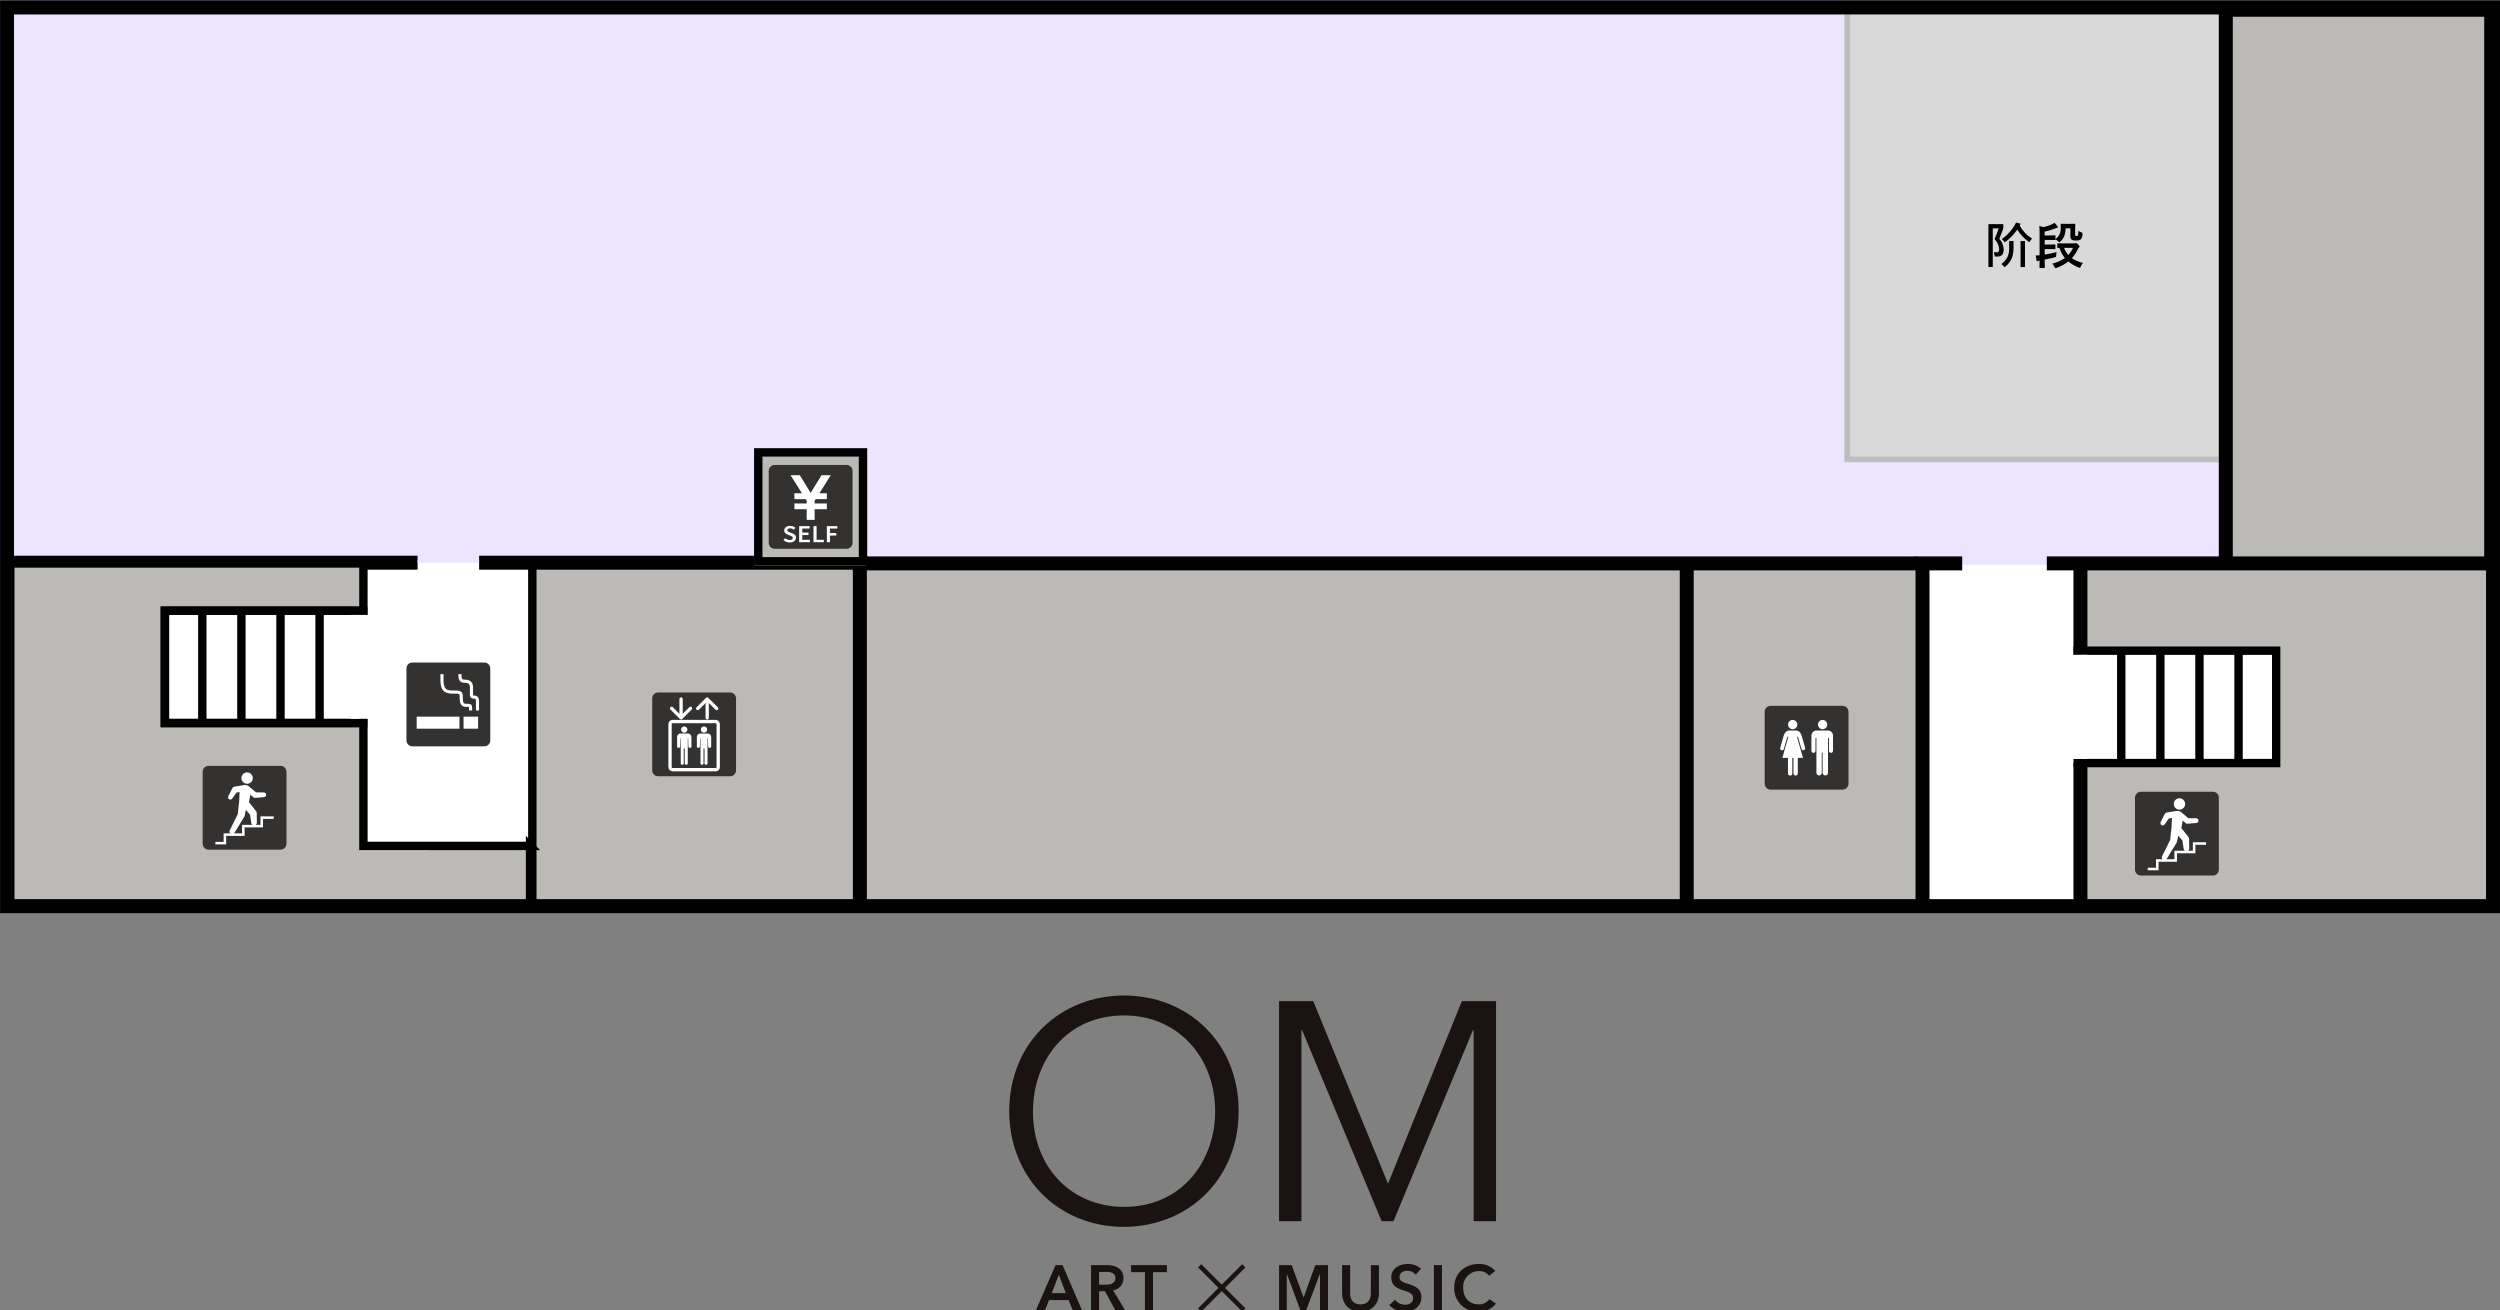
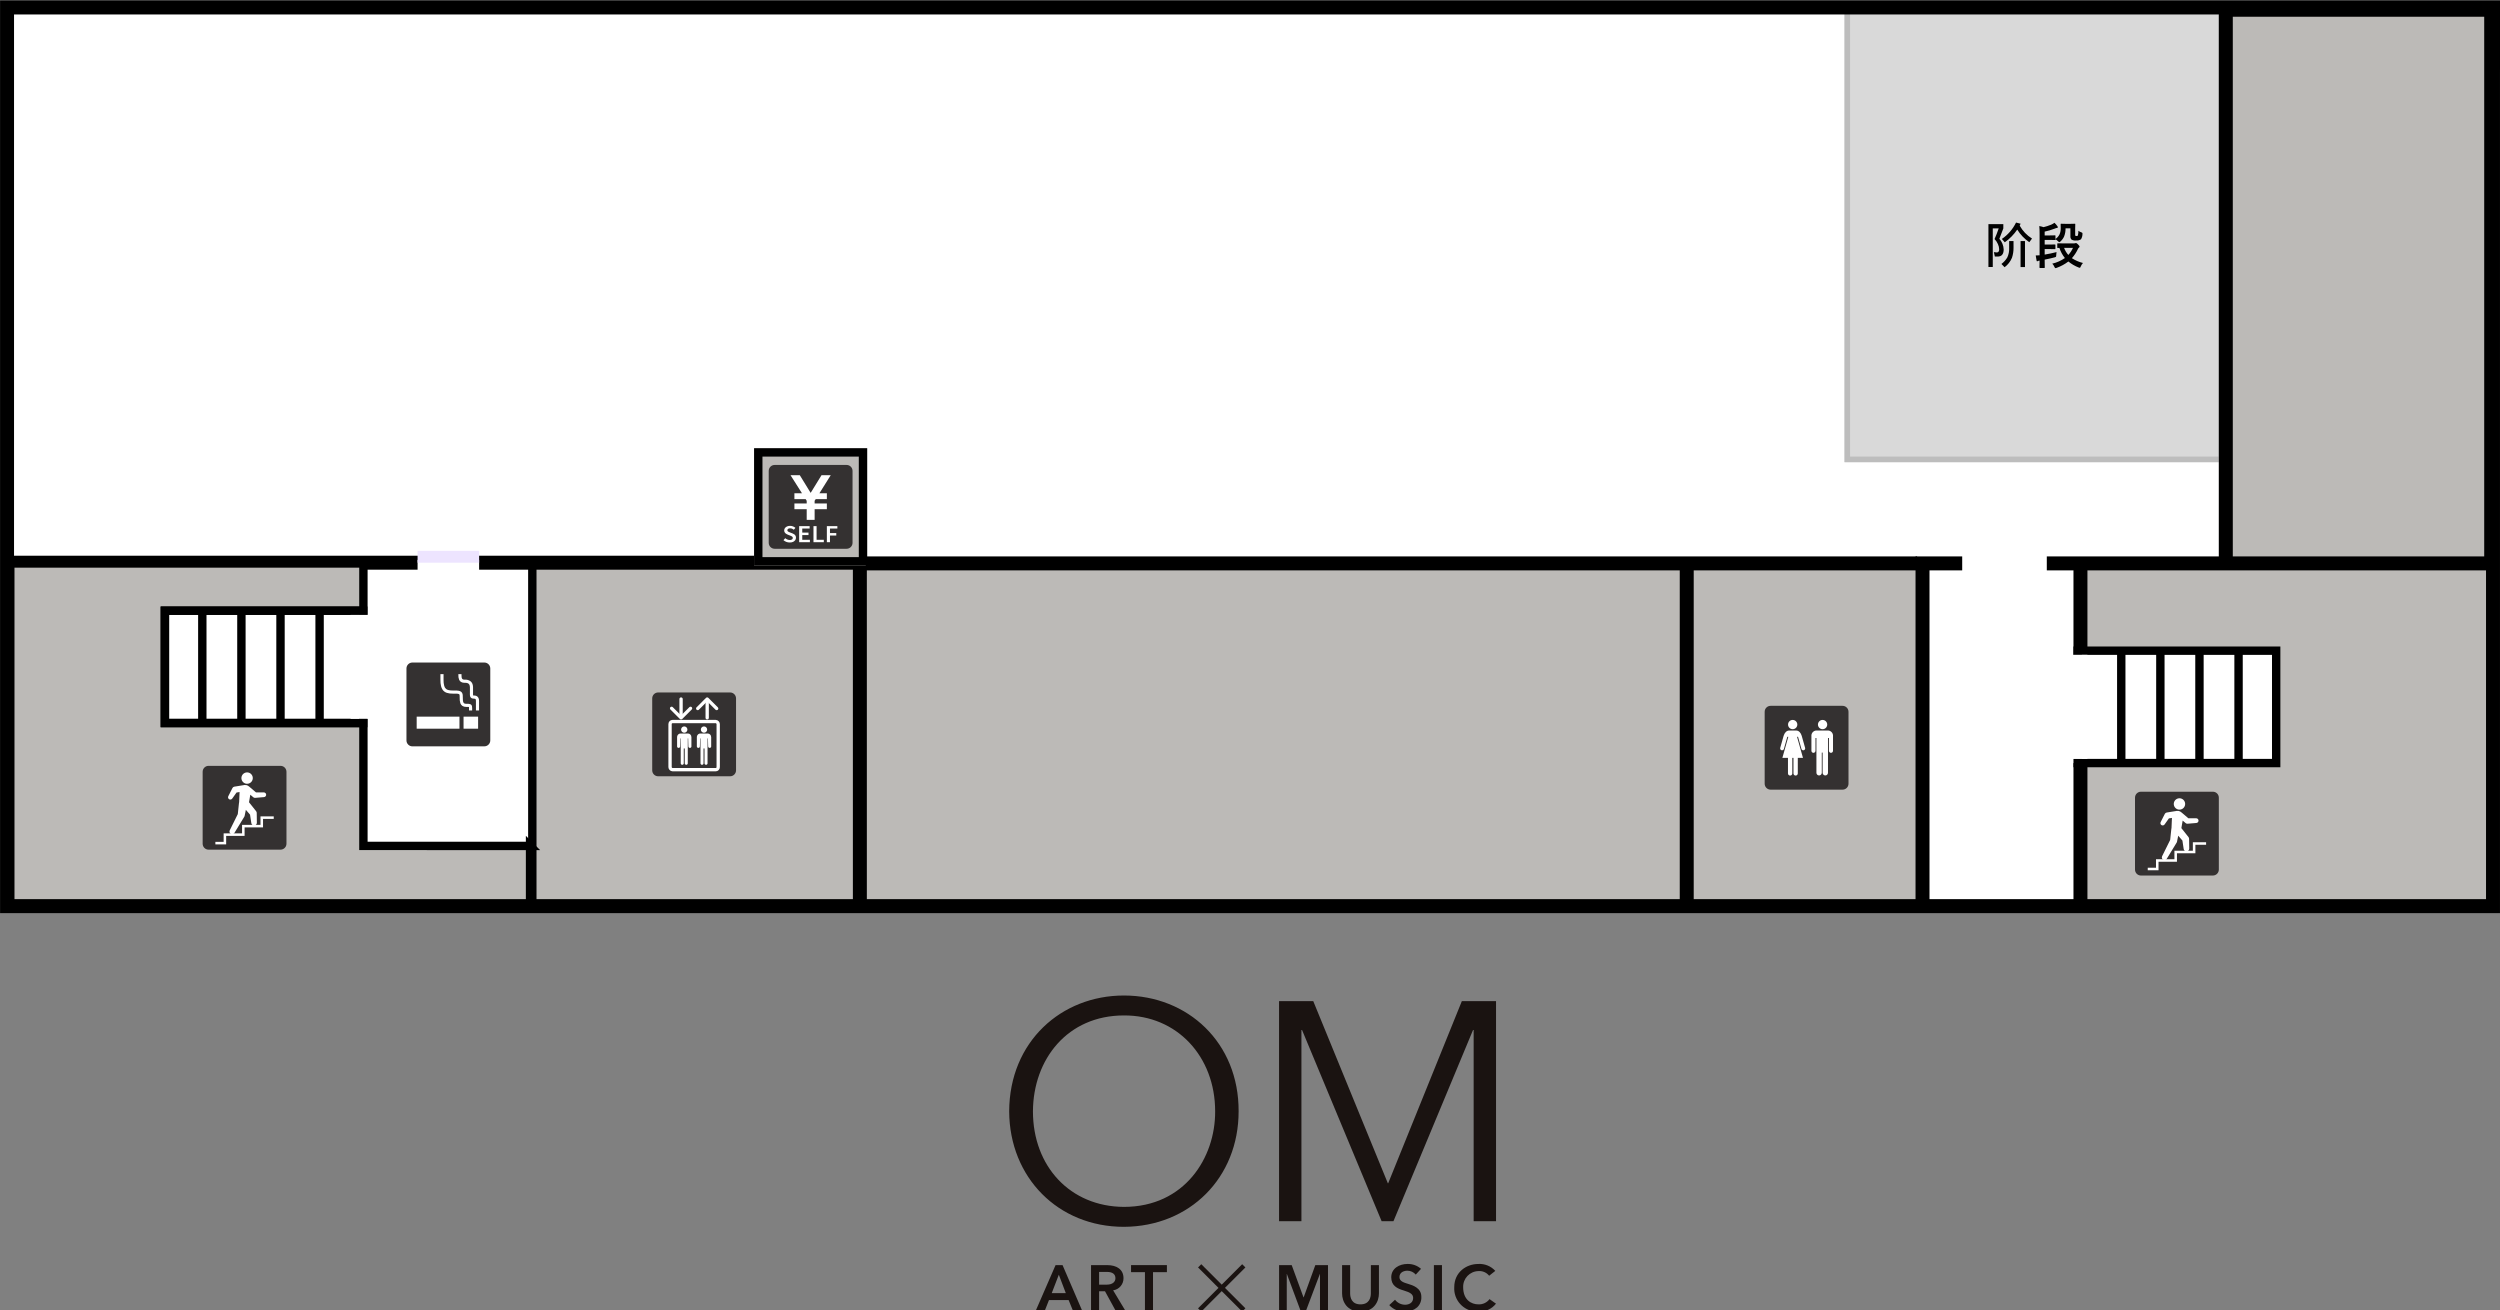
<svg xmlns="http://www.w3.org/2000/svg" id="plane8_中国語_簡体_" data-name="plane8_中国語（簡体）" width="315.842mm" height="165.558mm" viewBox="0 0 895.3 469.299">
  <rect x="0" y="0" width="895.3" height="469.299" fill="#808080" stroke="none" />
  <defs>
    <style>
      .cls-1, .cls-2, .cls-3, .cls-4, .cls-5, .cls-6, .cls-7, .cls-8 {
        fill: none;
      }

      .cls-1, .cls-9, .cls-10, .cls-6, .cls-8 {
        stroke: #000;
      }

      .cls-1, .cls-9, .cls-10, .cls-8 {
        stroke-width: 3px;
      }

      .cls-11 {
        fill-rule: evenodd;
      }

      .cls-11, .cls-12, .cls-13, .cls-5, .cls-14, .cls-15, .cls-16, .cls-17, .cls-18 {
        stroke-width: 0px;
      }

      .cls-11, .cls-9, .cls-18 {
        fill: #fff;
      }

      .cls-2 {
        stroke: #bdbdbd;
        stroke-width: 2px;
      }

      .cls-12 {
        fill: #000;
      }

      .cls-3 {
        stroke-linecap: round;
        stroke-linejoin: round;
        stroke-width: 1.189px;
      }

      .cls-3, .cls-4, .cls-7 {
        stroke: #fff;
      }

      .cls-4 {
        stroke-width: .906px;
      }

      .cls-4, .cls-9, .cls-8 {
        stroke-miterlimit: 10;
      }

      .cls-10, .cls-16 {
        fill: #bcbab7;
      }

      .cls-13 {
        fill: #d9d9d9;
      }

      .cls-14 {
        fill: #1a1311;
      }

      .cls-15 {
        fill: #343131;
      }

      .cls-19 {
        clip-path: url(#clippath);
      }

      .cls-6 {
        stroke-width: 5px;
      }

      .cls-17 {
        fill: #ede4ff;
      }

      .cls-7 {
        stroke-width: 13px;
      }
    </style>
    <clipPath id="clippath">
      <rect class="cls-5" x="361.406" y="356.512" width="174.361" height="113.199" />
    </clipPath>
  </defs>
  <g id="_8F" data-name=" 8F">
    <g id="_8F-2" data-name=" 8F-2">
      <g id="_グループ_59319" data-name="グループ 59319">
        <path id="_パス_31238" data-name="パス 31238" class="cls-18" d="M2.525,60.324V2.677h829.375v160.253h60.894v161.572H2.525V60.323h0Z" />
-         <path id="_パス_31239" data-name="パス 31239" class="cls-17" d="M2.553,60.64V2.993h890.268v321.825H221.315v-124.148H2.553V60.64Z" />
        <g id="_長方形_18585" data-name="長方形 18585">
          <rect class="cls-13" x="660.552" y="2.516" width="136" height="163" />
          <rect class="cls-2" x="661.552" y="3.516" width="134" height="161" />
        </g>
        <rect id="_長方形_18587" data-name="長方形 18587" class="cls-16" x="307.383" y="202.516" width="296.669" height="122.302" />
        <g id="_階段" data-name="階段">
          <path id="_パス_31274" data-name="パス 31274" class="cls-16" d="M190.571,201.869h117.361v122.95h-117.361v-122.95Z" />
          <path id="_パス_30119" data-name="パス 30119" class="cls-6" d="M3.552,201.516h304.38v123.136" />
          <path id="_パス_5952" data-name="パス 5952" class="cls-10" d="M189.821,302.95l-59.677-.02v-44.015H59.094v-40.228h71.051v-16.9H3.678v122.414h186.142v-21.252Z" />
          <g id="_グループ_59384" data-name="グループ 59384">
            <path id="_パス_5905" data-name="パス 5905" class="cls-15" d="M261.462,278.002h-25.762c-1.176,0-2.129-.953-2.129-2.129v-25.762c0-1.175.954-2.128,2.129-2.128h25.762c1.175,0,2.128.953,2.129,2.128v25.762c0,1.176-.953,2.129-2.129,2.129" />
            <path id="_パス_5906" data-name="パス 5906" class="cls-3" d="M247.294,253.673l-3.389,3.39-3.39-3.389" />
            <line id="_線_509" data-name="線 509" class="cls-3" x1="243.904" y1="250.342" x2="243.904" y2="256.596" />
            <path id="_パス_5907" data-name="パス 5907" class="cls-3" d="M249.868,253.732l3.389-3.389,3.39,3.389" />
            <line id="_線_510" data-name="線 510" class="cls-3" x1="253.258" y1="257.063" x2="253.258" y2="250.809" />
            <rect id="_長方形_4289" data-name="長方形 4289" class="cls-3" x="239.958" y="258.397" width="17.245" height="17.245" rx=".912" ry=".912" />
            <path id="_パス_5908" data-name="パス 5908" class="cls-11" d="M245.043,262.408c.625,0,1.132-.507,1.132-1.132s-.507-1.132-1.132-1.132-1.132.507-1.132,1.132h0c0,.625.507,1.132,1.132,1.132" />
            <path id="_パス_5909" data-name="パス 5909" class="cls-11" d="M247.601,263.969c.019-.695-.53-1.274-1.225-1.293-.059-.002-.117,0-.175.008h-2.316c-.692-.078-1.315.42-1.393,1.112-.006.058-.009.115-.007.173-.003.022-.005.044-.005.066v3.334c.039.299.312.51.611.472.246-.032.44-.225.472-.472l.079-2.942h.144v8.993c.039.299.312.51.611.472.246-.032.44-.225.472-.472v-5.39h.357v5.39c.039.299.312.51.611.472.246-.032.44-.225.472-.472v-8.993h.144l.079,2.942c.039.299.312.51.611.472.246-.032.44-.225.472-.472v-3.335c0-.022-.002-.044-.005-.066" />
            <path id="_パス_5910" data-name="パス 5910" class="cls-11" d="M252.118,262.408c.625,0,1.132-.507,1.132-1.132s-.507-1.132-1.132-1.132-1.132.507-1.132,1.132h0c0,.625.507,1.132,1.132,1.132" />
            <path id="_パス_5911" data-name="パス 5911" class="cls-11" d="M254.679,263.969c.019-.695-.53-1.274-1.225-1.293-.059-.002-.117,0-.175.008h-2.316c-.691-.078-1.314.419-1.392,1.11-.007.058-.009.117-.008.175-.004.022-.005.044-.005.066v3.334c.039.299.312.51.611.472.246-.032.44-.225.472-.472l.079-2.942h.144v8.993c.039.299.312.51.611.472.246-.032.44-.225.472-.472v-5.39h.357v5.39c.039.299.312.51.611.472.246-.032.44-.225.472-.472v-8.993h.144l.079,2.942c.039.299.312.51.611.472.246-.032.44-.225.472-.472v-3.335c0-.022-.001-.044-.005-.066" />
          </g>
          <g id="_グループ_59385" data-name="グループ 59385">
            <path id="_パス_5356" data-name="パス 5356" class="cls-15" d="M100.462,304.284h-25.762c-1.176,0-2.129-.953-2.129-2.129v-25.762c0-1.175.953-2.128,2.128-2.128h25.763c1.175,0,2.128.953,2.129,2.128v25.758c0,1.176-.953,2.129-2.129,2.129" />
            <path id="_パス_5357" data-name="パス 5357" class="cls-18" d="M87.986,276.673c1.091-.279,2.2.379,2.479,1.47.279,1.091-.379,2.2-1.47,2.479-1.091.279-2.2-.379-2.479-1.47,0,0,0,0,0,0-.28-1.089.376-2.198,1.464-2.478.002,0,.004,0,.006-.001" />
            <path id="_パス_5358" data-name="パス 5358" class="cls-18" d="M83.123,298.738c-.524,0-.949-.425-.949-.949,0-.127.025-.252.075-.369l.01-.022,2.9-5.853.416-3.9c.027-.171.057-.352.067-.4l.157-3.6-1.09.17-1.531,2.156c-.233.347-.685.469-1.061.287-.406-.204-.569-.699-.365-1.105,0,0,0-.001,0-.002l1.494-2.949c.129-.255.373-.434.655-.481,1.388-.226,3.49-.567,3.634-.587.208-.03.42-.028.628.006.424.09.814.298,1.125.6l2.392,2.034h2.793c.466,0,.844.376.844.842,0,.199-.07.392-.198.544-.143.173-.35.281-.574.3l-3.179.27c-.234.02-.467-.055-.646-.207l-1.084-.921-.462,2.7,2.534,3.192c.14.175.221.389.23.613l.05,3.509c.013.513-.364.953-.873,1.018-.262.036-.528-.037-.736-.2-.212-.164-.349-.407-.381-.673l-.455-3.015-1.5-1.727-.446,2.189c-.015.082-.045.16-.087.232l-3.571,5.851c-.171.285-.48.46-.813.459" />
            <path id="_パス_5359" data-name="パス 5359" class="cls-4" d="M77.131,301.94h3.409v-3.044h6.6v-3.043h6.6v-3.041h4.291" />
          </g>
          <g id="_グループ_59386" data-name="グループ 59386">
            <path id="_パス_5356-2" data-name="パス 5356-2" class="cls-15" d="M173.452,267.284h-25.762c-1.176,0-2.129-.953-2.129-2.129v-25.762c0-1.175.953-2.128,2.128-2.128h25.763c1.175,0,2.128.953,2.129,2.128v25.758c0,1.176-.953,2.129-2.129,2.129" />
            <g id="_タバコアイコン" data-name="タバコアイコン">
              <path id="_パス_31266" data-name="パス 31266" class="cls-18" d="M158.49,246.995c.369.531.902.926,1.517,1.124.697.214,1.425.311,2.154.288h1.078c.324-.011.648.023.963.1.093.022.179.064.253.125.03.028.054.062.071.1.047.119.073.245.078.372.015.18.016.412.016.685-.044.71.042,1.422.256,2.1.141.373.393.694.722.919.392.245.848.367,1.309.35.368,0,.647,0,.835.014.067.003.134.011.2.025.016.128.023.257.019.386v.847h1.121v-.847c.009-.239-.012-.478-.063-.712-.048-.199-.154-.38-.306-.518-.116-.101-.253-.175-.4-.218-.202-.056-.41-.086-.619-.09-.224-.01-.48-.01-.791-.01-.24.016-.479-.041-.686-.162-.101-.069-.184-.161-.241-.27-.115-.24-.183-.5-.2-.766-.03-.347-.041-.696-.035-1.045.007-.307-.005-.614-.035-.919-.024-.23-.088-.455-.189-.663-.086-.17-.206-.32-.351-.443-.238-.19-.518-.319-.816-.377-.262-.055-.528-.087-.795-.094-.01,0-.019-.006-.029-.006h-1.365c-.551.015-1.101-.045-1.636-.179-.275-.072-.534-.198-.76-.37-.336-.283-.574-.664-.68-1.09-.186-.713-.269-1.449-.246-2.186v-2.054h-1.121v2.049c-.017.766.06,1.531.229,2.279.105.448.289.873.543,1.256Z" />
              <path id="_パス_31267" data-name="パス 31267" class="cls-18" d="M171.512,250.429c-.059-.358-.235-.686-.5-.934-.158-.141-.344-.248-.546-.313-.223-.07-.456-.104-.69-.1-.115.005-.231-.007-.343-.033h-.005c-.027-.143-.037-.289-.031-.435,0-.186.006-.419.006-.692v-1.803c.001-.384-.061-.766-.186-1.129-.176-.51-.531-.939-1-1.206-.503-.269-1.068-.401-1.638-.384h-.253c-.216.013-.431-.033-.623-.133-.086-.051-.158-.121-.21-.206-.101-.177-.164-.374-.184-.577-.032-.271-.046-.543-.041-.816v-.259h-1.121v.259c-.036.605.059,1.211.279,1.776.149.327.393.601.7.787.366.205.781.305,1.2.291h.252c.273-.006.545.031.807.108.268.073.5.242.652.474.175.311.26.665.245,1.021v1.79c0,.256-.006.483-.006.692-.003.189.008.378.035.565.023.151.071.297.142.432.062.114.145.216.245.3.148.12.323.203.51.243.187.04.379.058.57.055.137-.006.274.018.4.071.045.021.084.051.116.088.055.071.092.155.108.243.027.132.039.266.037.4v3.416h1.121v-3.413c.002-.194-.014-.387-.048-.578Z" />
              <rect id="_長方形_18559" data-name="長方形 18559" class="cls-18" x="149.22" y="256.645" width="15.324" height="4.314" />
              <rect id="_長方形_18560" data-name="長方形 18560" class="cls-18" x="166.007" y="256.645" width="5.213" height="4.314" />
            </g>
          </g>
          <line id="_線_28671" data-name="線 28671" class="cls-1" x1="190.634" y1="201.52" x2="190.634" y2="324.47" />
          <g id="_グループ_59387" data-name="グループ 59387">
            <g id="_グループ_2901" data-name="グループ 2901">
              <rect id="_長方形_4086" data-name="長方形 4086" class="cls-8" x="58.976" y="218.702" width="71.095" height="40.246" />
              <line id="_線_444" data-name="線 444" class="cls-8" x1="72.451" y1="258.949" x2="72.451" y2="218.703" />
              <line id="_線_446" data-name="線 446" class="cls-8" x1="86.452" y1="258.949" x2="86.452" y2="218.703" />
              <line id="_線_448" data-name="線 448" class="cls-8" x1="100.453" y1="258.949" x2="100.453" y2="218.703" />
              <line id="_線_450" data-name="線 450" class="cls-8" x1="114.454" y1="258.949" x2="114.454" y2="218.703" />
              <line id="_線_28691" data-name="線 28691" class="cls-7" x1="132.052" y1="220.216" x2="132.052" y2="257.416" />
            </g>
          </g>
          <rect id="_長方形_18564" data-name="長方形 18564" class="cls-18" x="149.542" y="200.519" width="22.039" height="16.255" />
          <rect id="_長方形_18565" data-name="長方形 18565" class="cls-17" x="149.542" y="197.265" width="22.039" height="4.255" />
        </g>
        <g id="_長方形_18542" data-name="長方形 18542">
          <rect class="cls-16" x="794.609" y=".994" width="100.038" height="214.77" />
          <rect class="cls-6" x="797.109" y="3.494" width="95.038" height="209.77" />
        </g>
        <path id="_パス_5953" data-name="パス 5953" class="cls-18" d="M892.792,202.273h-204.3v122.546h204.3" />
        <path id="_パス_31231" data-name="パス 31231" class="cls-16" d="M892.648,203.576h-148.6v121.243h148.6" />
        <g id="_グループ_2899" data-name="グループ 2899">
          <path id="_パス_5356-3" data-name="パス 5356-3" class="cls-15" d="M792.481,313.549h-25.762c-1.176,0-2.129-.953-2.129-2.129v-25.762c0-1.175.953-2.128,2.128-2.128h25.763c1.175,0,2.128.953,2.129,2.128v25.758c0,1.176-.953,2.129-2.129,2.129" />
          <path id="_パス_5357-2" data-name="パス 5357-2" class="cls-18" d="M780.005,285.938c1.091-.279,2.2.379,2.479,1.47.279,1.091-.379,2.2-1.47,2.479-1.091.279-2.2-.379-2.479-1.47,0,0,0,0,0,0-.28-1.089.376-2.198,1.464-2.478.002,0,.004,0,.006-.001" />
          <path id="_パス_5358-2" data-name="パス 5358-2" class="cls-18" d="M775.142,308.003c-.524,0-.949-.425-.949-.949,0-.127.025-.252.075-.369l.01-.022,2.9-5.853.416-3.9c.027-.171.057-.352.067-.4l.157-3.6-1.09.17-1.531,2.156c-.233.347-.685.469-1.061.287-.406-.204-.569-.699-.365-1.105,0,0,0-.001,0-.002l1.494-2.949c.129-.255.373-.434.655-.481,1.388-.226,3.49-.567,3.634-.587.208-.03.42-.028.628.006.424.09.814.298,1.125.6l2.392,2.034h2.793c.466,0,.844.376.844.842,0,.199-.07.392-.198.544-.143.173-.35.281-.574.3l-3.179.27c-.234.02-.467-.055-.646-.207l-1.084-.921-.462,2.7,2.534,3.192c.14.175.221.389.23.613l.05,3.509c.013.513-.364.953-.873,1.018-.262.036-.528-.037-.736-.2-.212-.164-.349-.407-.381-.673l-.455-3.015-1.5-1.727-.446,2.189c-.015.082-.045.16-.087.232l-3.571,5.851c-.171.285-.48.46-.813.459" />
          <path id="_パス_5359-2" data-name="パス 5359-2" class="cls-4" d="M769.15,311.205h3.409v-3.044h6.6v-3.043h6.6v-3.041h4.291" />
        </g>
        <path id="_パス_31235" data-name="パス 31235" class="cls-6" d="M733,201.765h159.652" />
        <path id="_パス_31232" data-name="パス 31232" class="cls-6" d="M745.052,273.272v51.406" />
        <path id="_パス_31234" data-name="パス 31234" class="cls-6" d="M745.052,202.273v63.665" />
        <g id="_グループ_59320" data-name="グループ 59320">
          <rect id="_長方形_4086-2" data-name="長方形 4086-2" class="cls-9" x="744.052" y="233.024" width="71.095" height="40.246" />
          <line id="_線_444-2" data-name="線 444-2" class="cls-8" x1="801.672" y1="273.271" x2="801.672" y2="233.025" />
          <line id="_線_446-2" data-name="線 446-2" class="cls-8" x1="787.67" y1="273.271" x2="787.67" y2="233.025" />
          <line id="_線_448-2" data-name="線 448-2" class="cls-8" x1="773.67" y1="273.271" x2="773.67" y2="233.025" />
          <line id="_線_450-2" data-name="線 450-2" class="cls-8" x1="759.668" y1="273.271" x2="759.668" y2="233.025" />
          <line id="_線_28690" data-name="線 28690" class="cls-7" x1="741.052" y1="234.498" x2="741.052" y2="271.798" />
        </g>
        <g id="_長方形_18641" data-name="長方形 18641">
          <rect class="cls-16" x="270.052" y="160.516" width="40.5" height="42" />
          <rect class="cls-1" x="271.552" y="162.016" width="37.5" height="39" />
        </g>
        <g id="_精算機" data-name="精算機">
          <path id="_パス_5905-2" data-name="パス 5905-2" class="cls-15" d="M303.183,196.526h-25.762c-1.176,0-2.129-.953-2.129-2.129v-25.762c0-1.175.954-2.128,2.129-2.128h25.762c1.175,0,2.128.953,2.129,2.128v25.762c0,1.176-.953,2.129-2.129,2.129" />
          <path id="_パス_31275" data-name="パス 31275" class="cls-18" d="M288.895,186.185v-3.82h-4.4v-2.058h4.4v-.961l-.367-.595h-4.037v-2.1h2.716l-4.11-6.477h3.325l3.89,6.336,3.89-6.336h3.3l-4.056,6.473h2.666v2.1h-3.99l-.391.595v.961h4.381v2.062h-4.379v3.82h-2.838Z" />
          <path id="_パス_31276" data-name="パス 31276" class="cls-18" d="M282.817,194.28c-.418.003-.832-.071-1.223-.218-.376-.141-.722-.351-1.021-.619l.641-.709c.227.199.485.359.764.475.27.117.562.177.856.179.283.02.565-.05.806-.2.175-.119.278-.318.274-.53.007-.141-.038-.28-.127-.39-.095-.107-.212-.193-.342-.253-.143-.07-.308-.141-.494-.214l-.852-.335c-.209-.082-.409-.186-.595-.312-.193-.129-.357-.298-.481-.495-.131-.214-.197-.462-.19-.713-.004-.3.091-.593.27-.834.194-.255.452-.455.747-.58.342-.148.712-.221,1.084-.214.361,0,.718.065,1.055.195.322.12.618.303.869.538l-.574.654c-.188-.151-.397-.274-.62-.366-.232-.091-.48-.136-.73-.132-.246-.012-.49.05-.7.179-.168.106-.267.293-.262.491-.005.138.045.273.139.374.103.106.227.189.363.245.149.067.311.133.485.2l.835.319c.233.086.453.202.654.347.183.132.334.302.443.5.113.22.168.466.16.713.002.306-.091.606-.266.857-.194.274-.46.489-.768.623-.379.161-.788.238-1.2.225ZM286.192,194.18v-5.763h3.755v.863h-2.641v1.465h2.236v.865h-2.236v1.7h2.734v.87h-3.848ZM291.322,194.18v-5.763h1.114v4.893h2.59v.87h-3.704ZM296.115,194.18v-5.763h3.763v.863h-2.649v1.628h2.261v.872h-2.261v2.4h-1.114Z" />
        </g>
      </g>
      <g id="_グループ_59342" data-name="グループ 59342">
        <g id="_グループ_59342-2" data-name="グループ 59342-2">
          <rect id="_長方形_18545" data-name="長方形 18545" class="cls-16" x="604.052" y="202.275" width="86.669" height="122.544" />
          <line id="_線_28667" data-name="線 28667" class="cls-6" x1="604.052" y1="204.015" x2="604.052" y2="323.724" />
          <g id="_グループ_59340" data-name="グループ 59340">
            <path id="_パス_5918" data-name="パス 5918" class="cls-15" d="M659.853,282.794h-25.761c-1.176,0-2.129-.953-2.129-2.129v-25.762c0-1.176.953-2.129,2.129-2.129h25.761c1.176,0,2.129.952,2.13,2.128h0v25.762c0,1.176-.953,2.129-2.129,2.129" />
            <path id="_パス_5919" data-name="パス 5919" class="cls-18" d="M641.996,261.144c.917,0,1.661-.745,1.66-1.662,0-.917-.745-1.661-1.662-1.66-.917,0-1.659.743-1.66,1.66,0,.918.744,1.662,1.662,1.662h0" />
            <path id="_パス_5920" data-name="パス 5920" class="cls-18" d="M645.235,263.514c-.337-1.137-1.091-1.891-1.94-1.891h-2.6c-.849,0-1.6.754-1.941,1.891l-1.224,4.341c-.09.367.134.737.5.828.359.093.726-.122.82-.481,0-.002,0-.004.001-.006l1.22-4.327h.359l-2.119,7.527h2v5.583c0,.427.347.773.774.772.426,0,.772-.346.772-.772v-5.583h.426v5.583c0,.427.347.773.774.772.426,0,.772-.346.772-.772v-5.583h1.851l-2.122-7.526h.359l1.22,4.326c.09.361.455.58.816.491.002,0,.004-.001.006-.002.366-.09.59-.46.5-.826,0,0,0-.001,0-.002l-1.224-4.343Z" />
            <path id="_パス_5921" data-name="パス 5921" class="cls-18" d="M652.706,261.144c.917,0,1.661-.745,1.66-1.662s-.745-1.661-1.662-1.66c-.917,0-1.659.743-1.66,1.66,0,.918.744,1.662,1.662,1.662h0" />
            <path id="_パス_5922" data-name="パス 5922" class="cls-18" d="M654.751,261.613h-4.366c-.891.086-1.596.791-1.681,1.682v5.584c0,.403.326.729.729.729s.729-.326.729-.729v-4.591h.336v12.464c0,.529.429.958.958.958s.958-.429.958-.958v-7.234h.309v7.234c0,.529.429.958.958.958s.958-.429.958-.958v-12.464h.338v4.591c0,.403.326.729.729.729s.729-.326.729-.729v-5.582c-.085-.891-.791-1.597-1.682-1.682" />
          </g>
        </g>
        <path id="_パス_31253" data-name="パス 31253" class="cls-6" d="M702.704,201.765h-14.213v123.054" />
        <line id="_線_28670" data-name="線 28670" class="cls-6" x1="310.052" y1="201.766" x2="686.552" y2="201.766" />
      </g>
      <path id="_パス_5950" data-name="パス 5950" class="cls-6" d="M2.525,60.324V2.677h890.375l-.106,23.253v298.572H2.525V60.323h0Z" />
    </g>
    <g id="OM">
      <path id="_パス_31254" data-name="パス 31254" class="cls-14" d="M523.52,358.517l-26.389,65.247h-.111l-26.722-65.247h-12.248v78.831h8.017v-68.476h.223l28.5,68.476h4.231l28.5-68.476h.222v68.476h8.016v-78.831h-12.239Z" />
      <g id="_グループ_59345" data-name="グループ 59345">
        <g class="cls-19">
          <g id="_マスクグループ_59344" data-name="マスクグループ 59344">
            <path id="_パス_31255" data-name="パス 31255" class="cls-14" d="M402.491,439.352c23.538-.105,41.085-17.534,41.085-41.367.107-24.573-18.177-41.473-41.085-41.473-22.385,0-40.98,16.484-41.085,41.472.105,23.728,17.548,41.368,41.085,41.368M435.171,397.985c.105,16.588-10.928,34.227-32.68,34.227-19.228-.1-32.573-14.489-32.573-34.228.105-18.689,12.398-34.333,32.573-34.333,19.019-.1,32.68,14.7,32.68,34.333" />
            <path id="_パス_31256" data-name="パス 31256" class="cls-14" d="M378.02,453.065l-7.062,16.234h3.233l1.468-3.715h7.039l1.513,3.715h3.3l-6.991-16.234h-2.5ZM376.644,463.108l2.545-6.6,2.5,6.6h-5.045Z" />
            <path id="_パス_31257" data-name="パス 31257" class="cls-14" d="M405.052,455.587h4.975v13.712h2.889v-13.712h4.977v-2.523h-12.841v2.523Z" />
            <path id="_パス_31258" data-name="パス 31258" class="cls-14" d="M466.874,464.599h-.069l-4.219-11.534h-4.522v16.234h2.752v-13.047h.045l4.861,13.046h2.018l4.929-13.046h.046v13.046h2.866v-16.234h-4.54l-4.167,11.535Z" />
            <rect id="_長方形_18552" data-name="長方形 18552" class="cls-14" x="513.506" y="453.065" width="2.889" height="16.234" />
            <path id="_パス_31259" data-name="パス 31259" class="cls-14" d="M444.844,452.738l-7.321,7.321-7.32-7.321-1.159,1.158,7.321,7.321-7.321,7.321,1.159,1.159,7.32-7.321,7.321,7.321,1.158-1.159-7.32-7.321,7.32-7.321-1.158-1.158Z" />
            <path id="_パス_31260" data-name="パス 31260" class="cls-14" d="M402.348,457.72c0-3.081-2.429-4.655-5.813-4.655h-5.813v16.234h2.889v-6.879h2.109l3.76,6.879h3.485l-4.333-7.2c2.167-.311,3.761-2.19,3.715-4.379M393.611,460.059v-4.563h2.775c2.233,0,3.072.952,3.072,2.282,0,1.116-.857,2.282-3.109,2.282h-2.738Z" />
            <path id="_パス_31261" data-name="パス 31261" class="cls-14" d="M490.927,463.186c0,1.5-.545,3.935-3.706,3.935s-3.706-2.432-3.706-3.935v-10.121h-2.889v10.114c0,2.925,1.738,6.532,6.6,6.532s6.6-3.607,6.6-6.532v-10.114h-2.889l-.01,10.121Z" />
            <path id="_パス_31262" data-name="パス 31262" class="cls-14" d="M504.265,459.783c-1.521-.466-3.094-.919-3.094-2.433,0-1.828,1.793-2.291,2.865-2.291,1.149.017,2.234.527,2.981,1.4l1.88-2.064c-1.345-1.178-3.087-1.803-4.874-1.748-2.821,0-5.789,1.56-5.789,4.77,0,3.021,2.109,4.043,4.486,4.736s3.355,1.384,3.355,2.693c0,1.678-1.482,2.406-2.849,2.406-1.426.007-2.773-.654-3.639-1.787l-2.063,1.926c1.468,1.597,3.578,2.448,5.743,2.316,1.555.027,3.066-.515,4.251-1.522,1.039-.981,1.587-2.374,1.492-3.8,0-3.188-3.15-4.123-4.745-4.61" />
            <path id="_パス_31263" data-name="パス 31263" class="cls-14" d="M533.431,465.24c-.935,1.241-2.419,1.944-3.972,1.88-2.568,0-5.472-1.614-5.472-6.16-.089-3.092,2.346-5.67,5.437-5.758.012,0,.023,0,.035,0,1.477-.119,2.915.508,3.834,1.67l2.2-1.743c-1.553-1.712-3.801-2.623-6.107-2.476-4.248,0-8.59,2.936-8.59,8.308-.261,4.568,3.231,8.483,7.799,8.744.263.015.527.017.791.007,2.456.146,4.83-.915,6.359-2.843l-2.314-1.628Z" />
          </g>
        </g>
      </g>
    </g>
  </g>
  <path id="_パス_31574" data-name="パス 31574" class="cls-12" d="M727.709,85.438l-.976,1.3c-1.74-1.186-3.21-2.726-4.315-4.518-1.204,1.772-2.716,3.314-4.465,4.553l-1.046-1.2c2.176-1.48,3.928-3.504,5.08-5.871l1.635.413-.325.7c1.053,1.892,2.572,3.483,4.412,4.623ZM716.009,85.517c.946,1.05,1.494,2.399,1.548,3.812.008.395-.044.789-.154,1.169-.086.296-.236.569-.439.8-.19.208-.432.362-.7.448-.295.094-.604.14-.914.136h-.958l-.345-1.586c.342.066.689.104,1.037.114.574,0,.861-.372.861-1.116-.019-.655-.173-1.298-.453-1.89-.29-.667-.696-1.276-1.2-1.8.521-1.154,1.014-2.421,1.477-3.8h-2.118v13.81h-1.556v-15.355h5.335v1.547c-.806,2.133-1.279,3.369-1.42,3.709v.002ZM725.186,95.649h-1.582v-9.325h1.582v9.325ZM721.086,88.732c.012,1.217-.177,2.427-.558,3.582-.559,1.347-1.471,2.517-2.641,3.388l-1.14-1.169c.842-.631,1.555-1.419,2.1-2.32.506-1.075.736-2.26.67-3.446v-2.443h1.564l.005,2.408ZM731.84,81.349c.939-.228,1.859-.529,2.751-.9.406-.182.792-.406,1.151-.668.41.382.776.809,1.09,1.274.077.099.123.218.132.343,0,.123-.103.197-.308.22-.292.051-.575.14-.844.264-1.161.453-2.357.808-3.577,1.063v1.371h1.793l1.872-.035c.061-.008.123.004.176.035.023.052.032.11.026.167v1.107c.649-.432,1.168-1.034,1.5-1.74.281-.698.413-1.448.387-2.2l-.032-1.329c0-.094.012-.15.035-.167.056-.023.116-.032.176-.026l1.459.035h1.872l1.494-.035c.061-.008.123.004.176.035.023.049.032.104.026.158l-.035,1.494v2.232c-.015.135.016.272.088.387.119.075.26.106.4.088.258,0,.419-.067.483-.2.137-.55.197-1.117.18-1.684.34.266.724.47,1.136.6.223.067.334.19.334.369,0,.047-.003.105-.009.176,0,.672-.181,1.331-.525,1.908-.533.345-1.168.497-1.8.431-.547.065-1.1-.043-1.582-.308-.318-.33-.471-.784-.418-1.239v-2.812h-1.732c.018,1.006-.161,2.006-.527,2.944-.302.666-.739,1.261-1.284,1.748-.121.127-.272.22-.439.272-.07,0-.214-.108-.431-.325-.279-.281-.592-.526-.932-.729v.088c0,.094-.015.15-.044.167-.049.024-.104.033-.158.026l-1.872-.035h-1.793v1.661h1.758l1.872-.035c.105,0,.167.012.185.035.031.053.043.115.035.176v1.266c0,.099-.015.161-.044.185-.056.023-.116.032-.176.026l-1.872-.035h-1.758v1.978c1.418-.235,2.833-.535,4.245-.9-.069.38-.107.765-.114,1.151.02.19-.015.382-.1.554-.148.086-.308.148-.475.185-.908.252-2.095.522-3.56.809l.035,2.83c0,.117-.067.176-.2.176h-1.492c-.129,0-.193-.059-.193-.176v-.341c.012-.721.024-1.436.035-2.145-.216.004-.427.062-.615.167-.076.065-.172.103-.272.105-.099,0-.164-.097-.193-.29-.083-.351-.186-.957-.309-1.818.563,0,1.026-.018,1.389-.053v-7.761c.013-.907-.025-1.814-.114-2.716.522.093,1.036.225,1.538.396ZM745.947,94.181c-.34.371-.611.8-.8,1.266-.111.311-.223.466-.334.466-.144-.027-.286-.068-.422-.123-1.327-.518-2.564-1.242-3.666-2.145-1.28.974-2.703,1.745-4.218,2.285-.132.055-.271.091-.413.105-.105,0-.225-.149-.36-.448-.181-.436-.444-.832-.774-1.169,1.62-.378,3.153-1.061,4.517-2.012-.873-1.075-1.537-2.303-1.96-3.622-.229.012-.413.018-.554.018-.066.009-.134-.003-.193-.035-.022-.05-.03-.104-.023-.158v-1.283c0-.094.015-.15.044-.167.056-.023.116-.032.176-.026l2.136.035h3.691c.129.001.258-.023.378-.07.084-.043.177-.067.272-.07.17,0,.416.167.738.5.375.387.562.65.563.791-.005.132-.082.25-.2.308-.175.151-.312.34-.4.554-.559,1.191-1.287,2.295-2.163,3.277,1.219.787,2.558,1.369,3.965,1.723ZM742.378,88.767h-3.182c.339.935.852,1.796,1.512,2.54.684-.756,1.247-1.613,1.67-2.54Z" />
</svg>